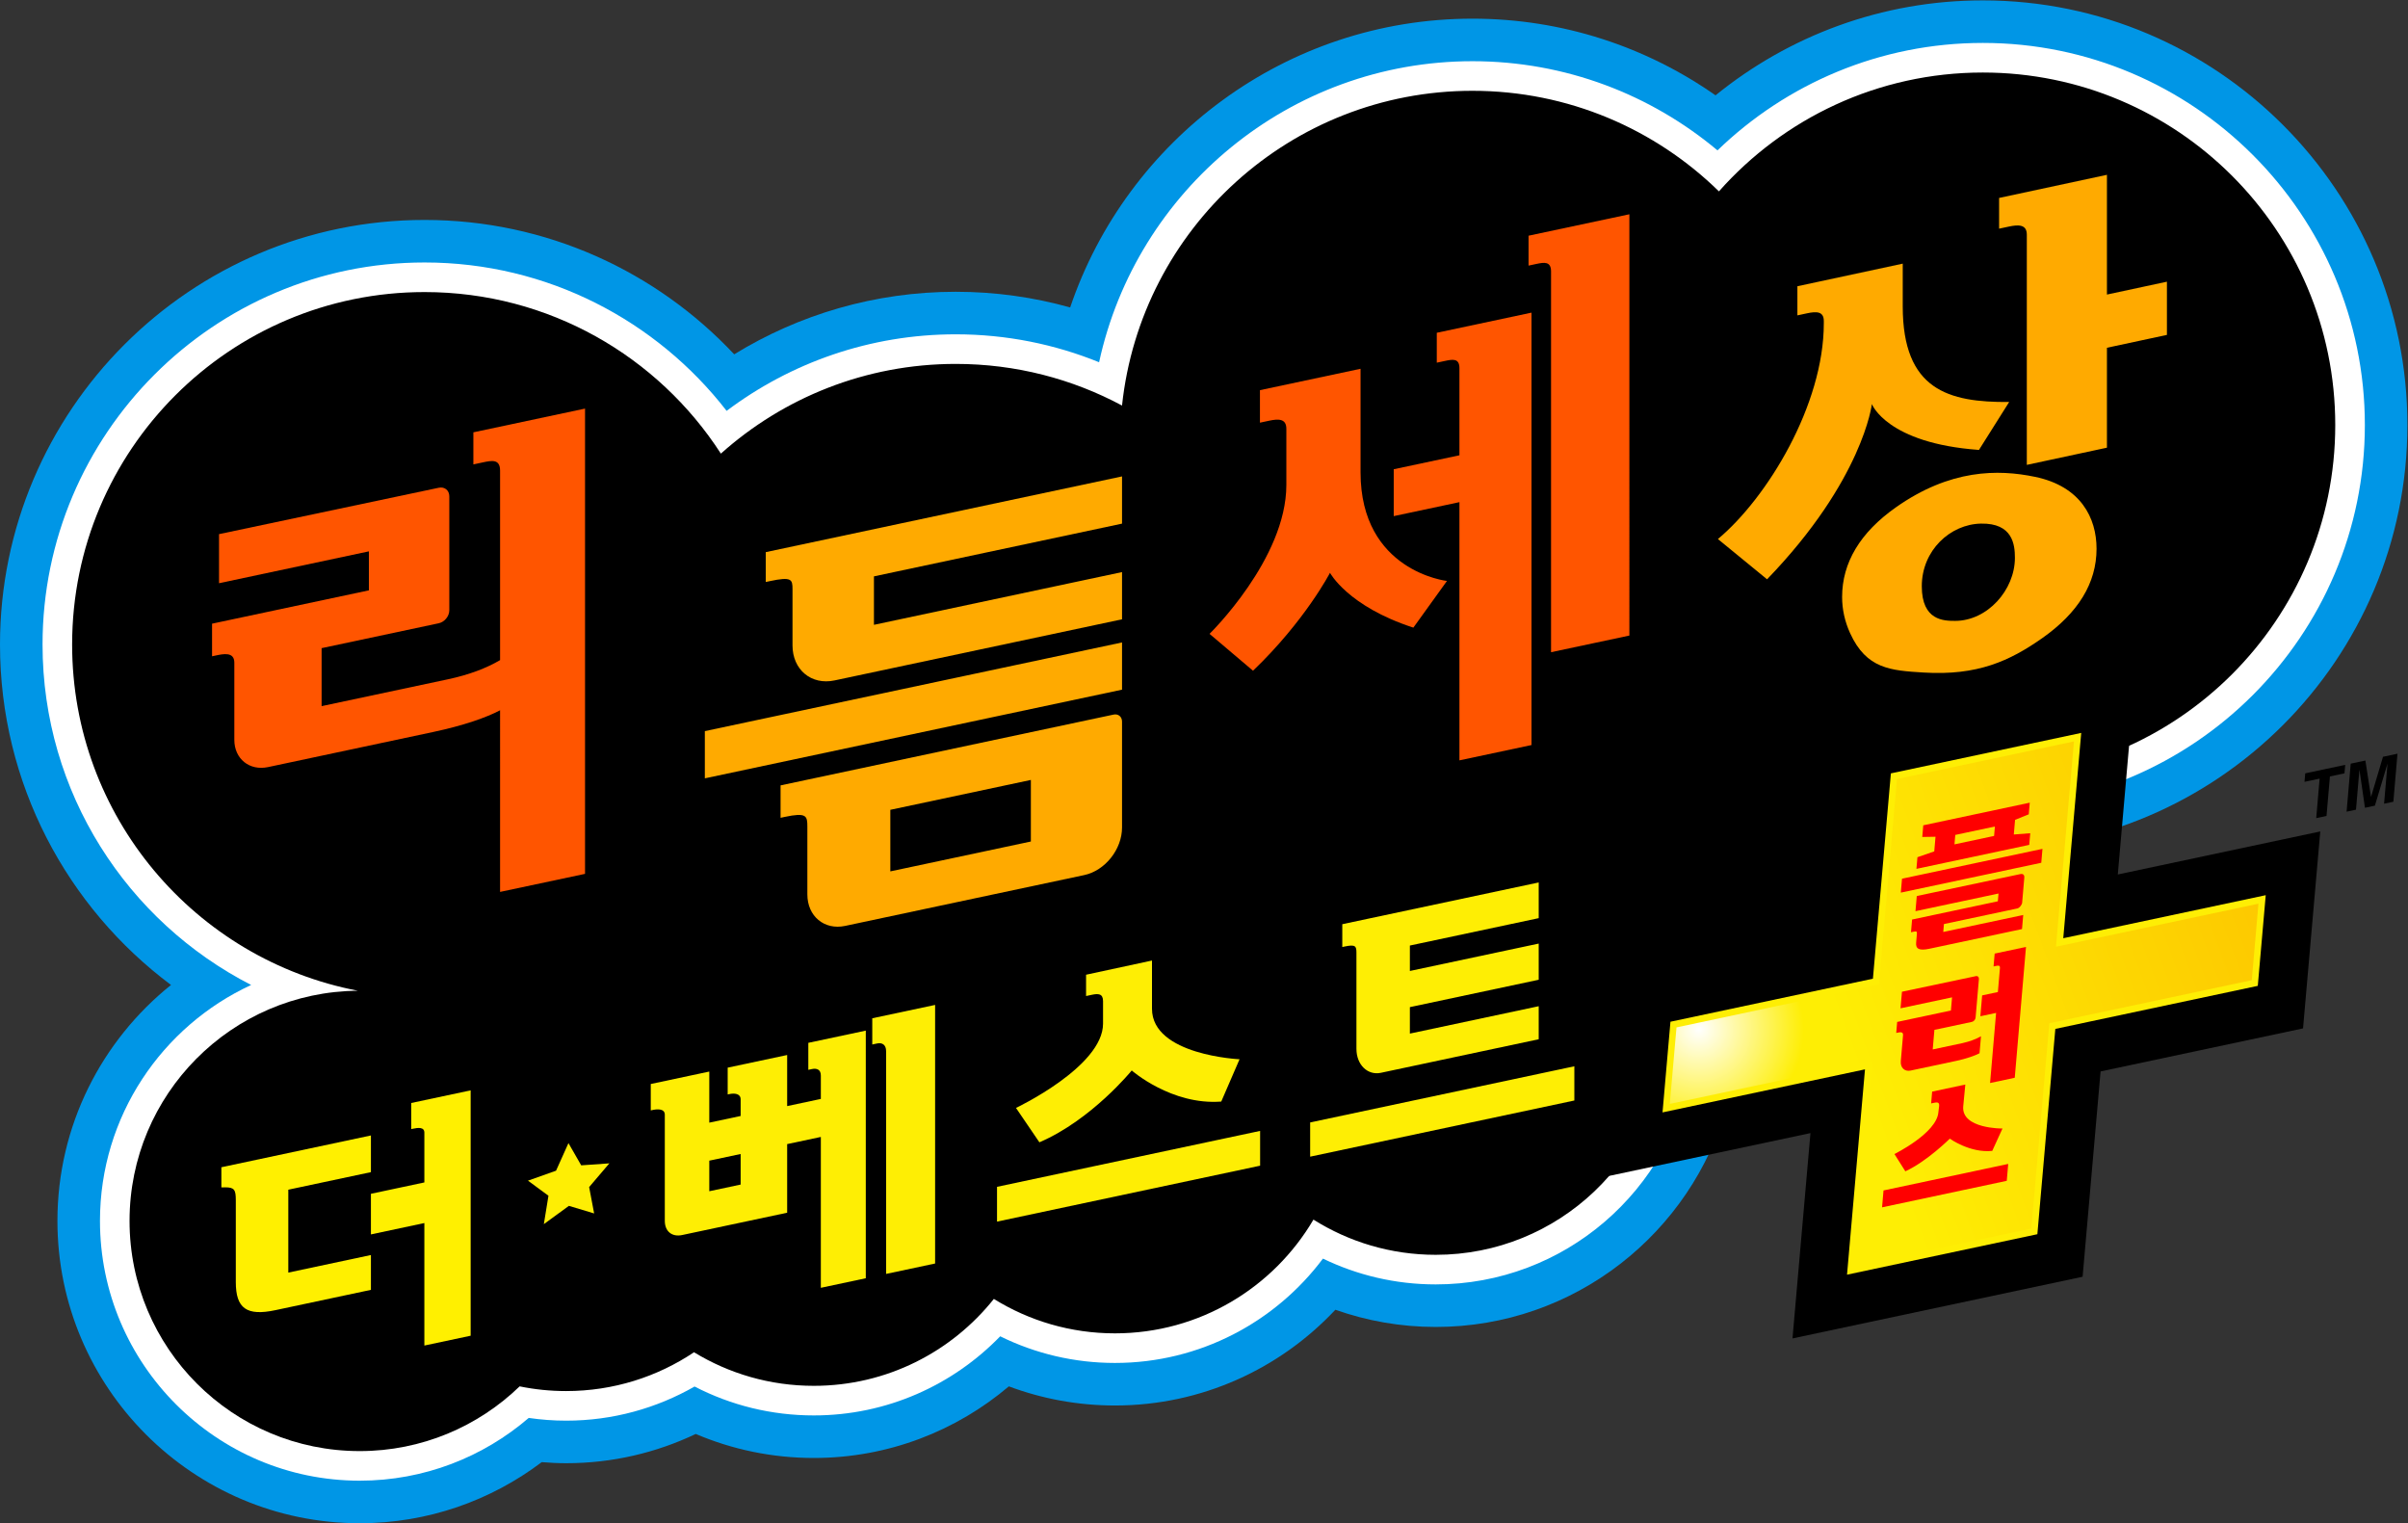
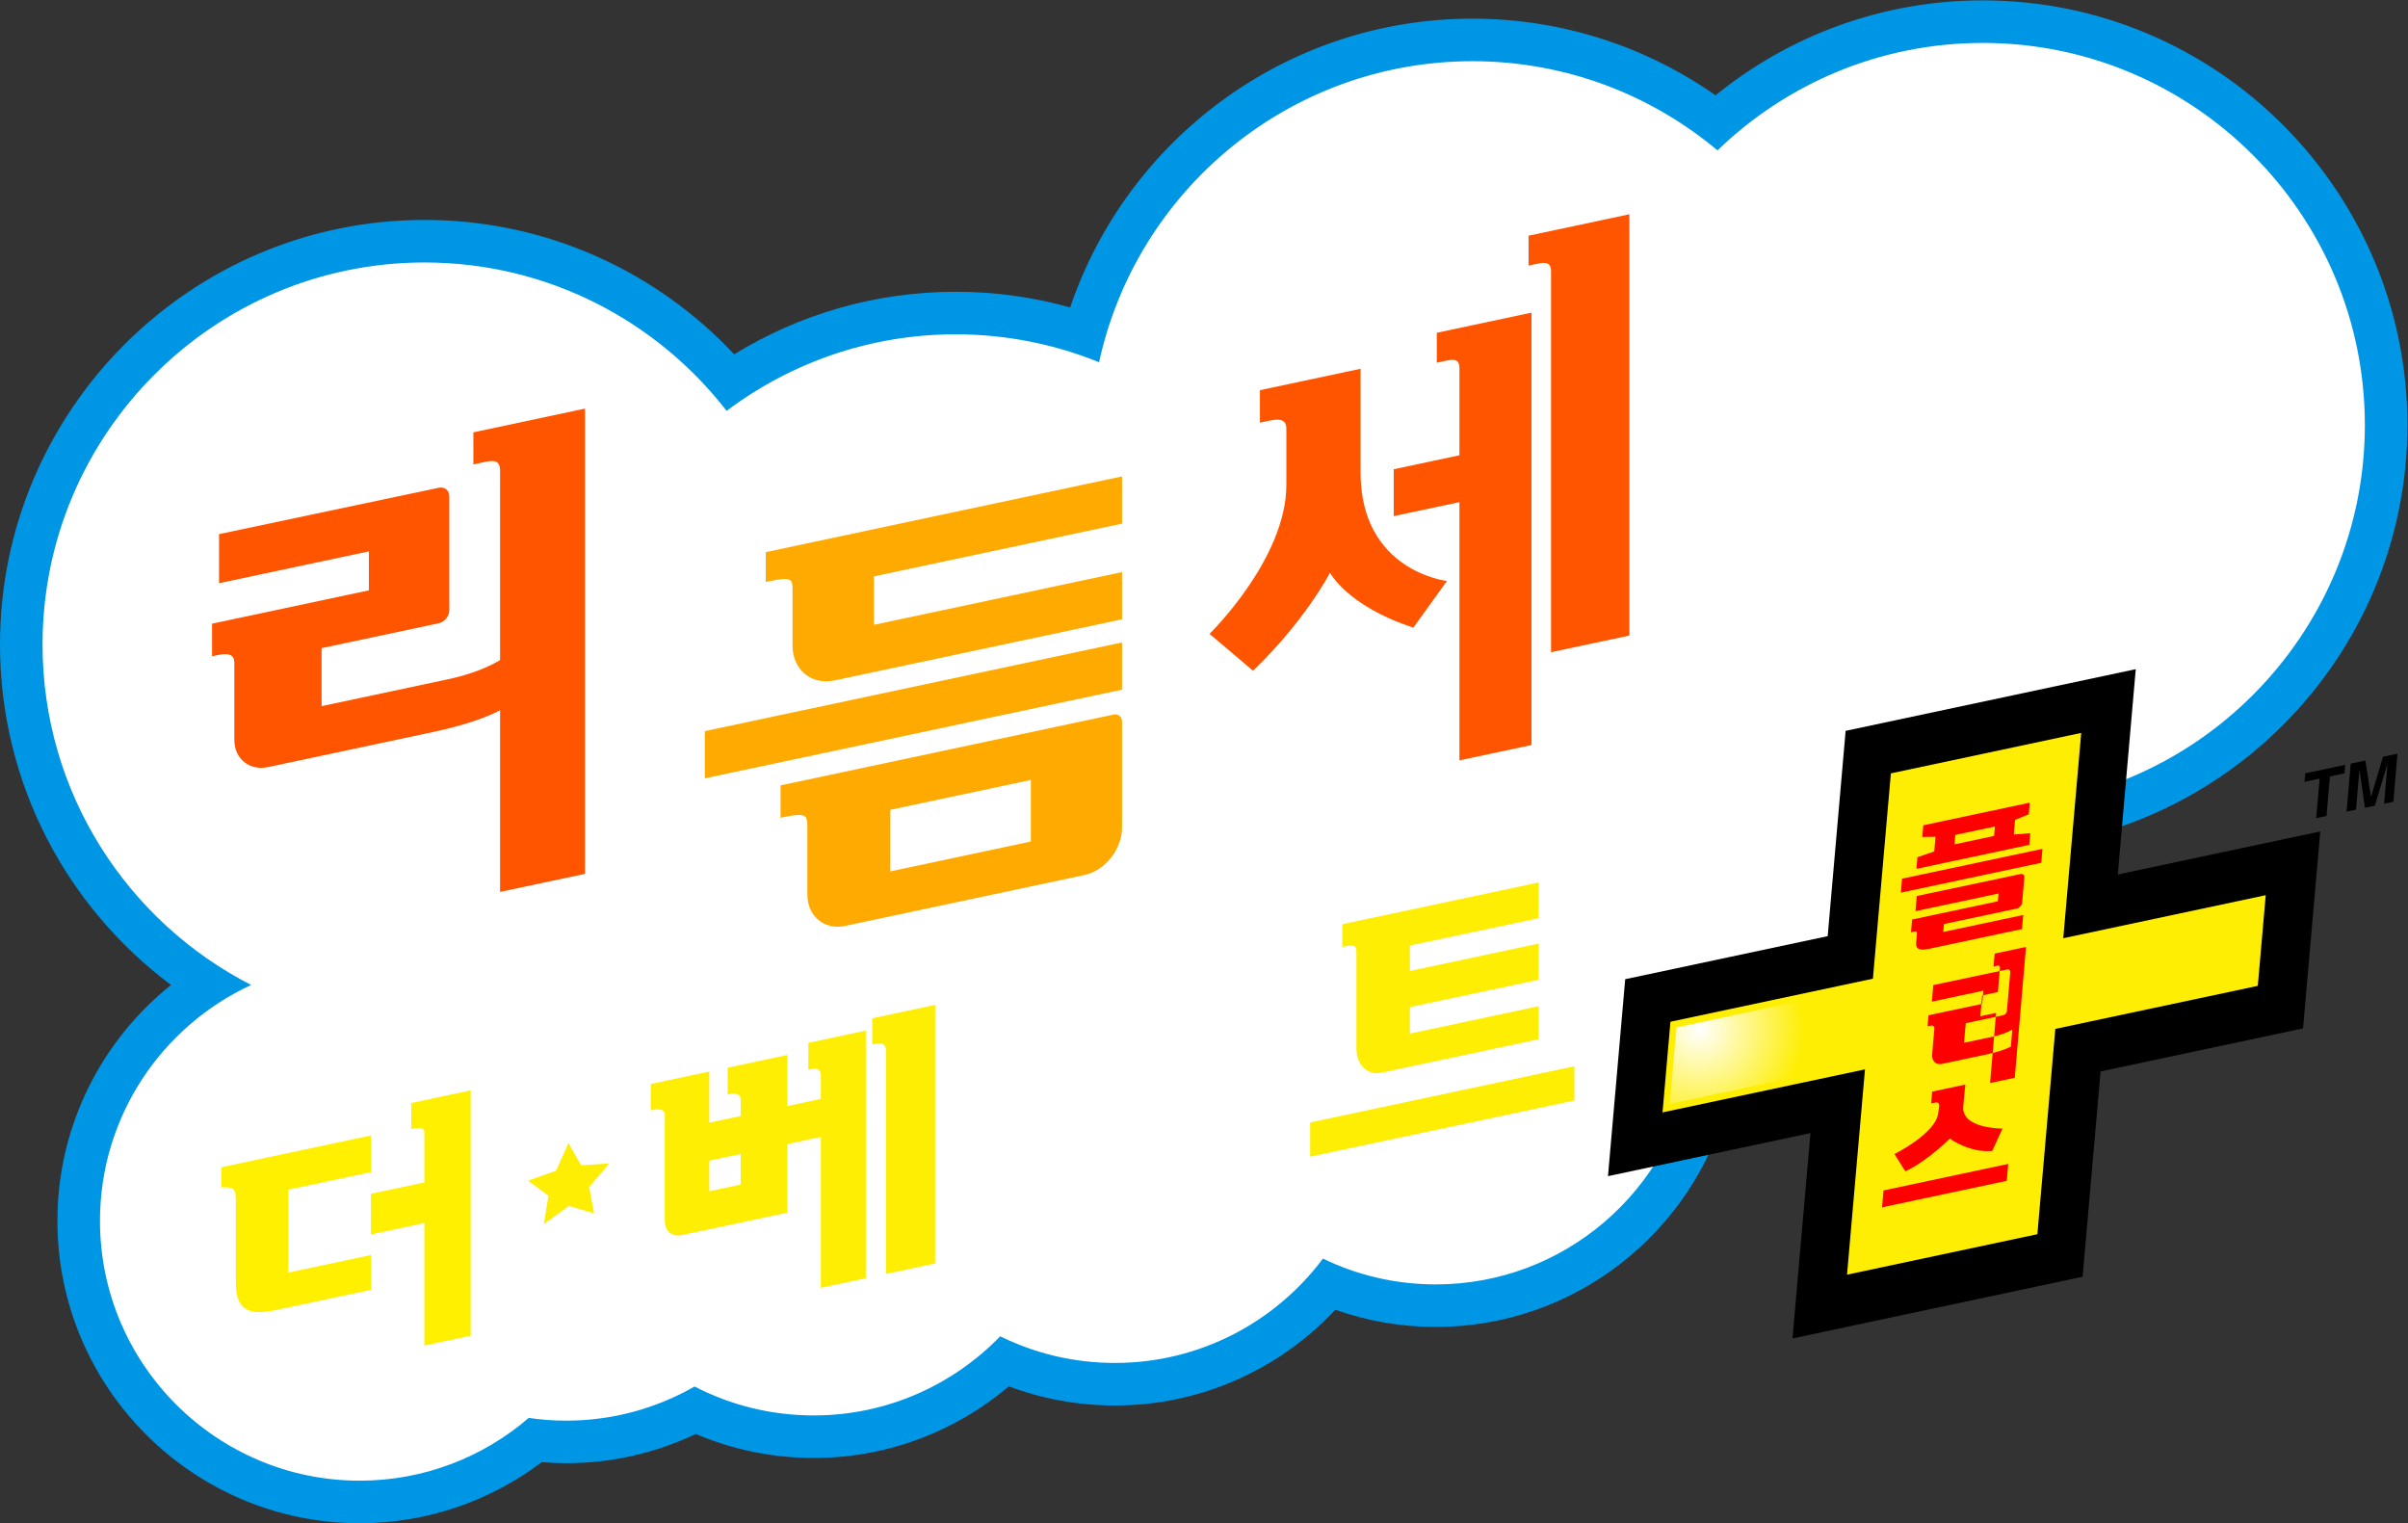
<svg xmlns="http://www.w3.org/2000/svg" xmlns:ns1="http://sodipodi.sourceforge.net/DTD/sodipodi-0.dtd" xmlns:ns2="http://www.inkscape.org/namespaces/inkscape" version="1.1" id="svg2" width="666.667" height="421.663" viewBox="0 0 666.667 421.663" ns1:docname="Rhythm World The Best+ (리듬 세상 더・베스트＋) Logo.ai">
  <rect x="0" y="0" width="666.667" height="421.663" fill="#333333" stroke="none" />
  <defs id="defs6">
    <clipPath clipPathUnits="userSpaceOnUse" id="clipPath16">
      <path d="M 0,316.247 H 500 V 0 H 0 Z" id="path14" />
    </clipPath>
    <linearGradient x1="0" y1="0" x2="1" y2="0" gradientUnits="userSpaceOnUse" gradientTransform="matrix(121.323,44.158,44.158,-121.323,347.275,85.79)" spreadMethod="pad" id="linearGradient56">
      <stop style="stop-opacity:1;stop-color:#feee04" offset="0" id="stop50" />
      <stop style="stop-opacity:1;stop-color:#feee04" offset="0.3" id="stop52" />
      <stop style="stop-opacity:1;stop-color:#fdc900" offset="1" id="stop54" />
    </linearGradient>
    <radialGradient fx="0" fy="0" cx="0" cy="0" r="1" gradientUnits="userSpaceOnUse" gradientTransform="matrix(21.765,0,0,-21.765,352.861,102.592)" spreadMethod="pad" id="radialGradient76">
      <stop style="stop-opacity:1;stop-color:#ffffff" offset="0" id="stop72" />
      <stop style="stop-opacity:1;stop-color:#feee04" offset="1" id="stop74" />
    </radialGradient>
    <clipPath clipPathUnits="userSpaceOnUse" id="clipPath86">
      <path d="M 0,316.247 H 500 V 0 H 0 Z" id="path84" />
    </clipPath>
  </defs>
  <ns1:namedview id="namedview4" pagecolor="#ffffff" bordercolor="#000000" borderopacity="0.25" ns2:showpageshadow="2" ns2:pageopacity="0.0" ns2:pagecheckerboard="0" ns2:deskcolor="#d1d1d1" />
  <g id="g8" ns2:groupmode="layer" ns2:label="Rhythm World The Best+ (리듬 세상 더・베스트＋) Logo" transform="matrix(1.333,0,0,-1.333,0,421.663)">
    <g id="g10">
      <g id="g12" clip-path="url(#clipPath16)">
        <g id="g18" transform="translate(411.817,316.247)">
          <path d="m 0,0 c -21.02,0 -40.343,-7.397 -55.511,-19.719 -14.312,10.029 -31.722,15.923 -50.485,15.923 -38.763,0 -71.764,-25.14 -83.556,-59.971 -7.562,2.118 -15.53,3.255 -23.76,3.255 -16.852,0 -32.612,-4.755 -46.017,-12.989 -16.1,17.165 -38.969,27.908 -64.304,27.908 -48.624,0 -88.184,-39.559 -88.184,-88.184 0,-28.898 13.973,-54.594 35.518,-70.687 -14.367,-11.516 -23.591,-29.194 -23.591,-48.996 0,-34.621 28.166,-62.787 62.787,-62.787 14.179,0 27.271,4.73 37.794,12.687 1.674,-0.134 3.362,-0.222 5.07,-0.222 9.63,0 18.758,2.185 26.922,6.076 7.537,-3.21 15.824,-4.989 24.52,-4.989 15.429,0 29.568,5.605 40.511,14.872 6.955,-2.602 14.388,-3.974 22.035,-3.974 18.041,0 34.317,7.659 45.781,19.883 6.527,-2.305 13.54,-3.573 20.847,-3.573 28.829,0 53.167,19.539 60.507,46.065 26.637,4.66 47.545,26.151 51.319,53.077 0.598,-0.012 1.196,-0.022 1.796,-0.022 48.625,0 88.184,39.558 88.184,88.183 C 88.183,-39.56 48.625,0 0,0" style="fill:#0096e6;fill-opacity:1;fill-rule:nonzero;stroke:none" id="path20" />
        </g>
        <g id="g22" transform="translate(411.817,307.412)">
          <path d="m 0,0 c -21.388,0 -40.823,-8.509 -55.107,-22.315 -13.786,11.553 -31.538,18.519 -50.89,18.519 -37.978,0 -69.805,-26.822 -77.545,-62.517 -9.198,3.737 -19.247,5.801 -29.77,5.801 -17.84,0 -34.323,-5.92 -47.591,-15.897 -14.527,18.734 -37.243,30.816 -62.73,30.816 -43.753,0 -79.349,-35.596 -79.349,-79.349 0,-30.791 17.631,-57.542 43.327,-70.69 -18.515,-8.556 -31.4,-27.293 -31.4,-48.993 0,-29.749 24.203,-53.952 53.952,-53.952 13.396,0 25.658,4.919 35.101,13.032 2.537,-0.368 5.127,-0.567 7.763,-0.567 9.703,0 18.807,2.587 26.682,7.089 7.562,-3.916 15.999,-6.002 24.76,-6.002 15.178,0 28.902,6.31 38.715,16.432 7.322,-3.613 15.427,-5.534 23.831,-5.534 17.653,0 33.352,8.522 43.201,21.668 7.089,-3.431 15.037,-5.357 23.427,-5.357 26.782,0 49.059,19.62 53.237,45.24 28.087,1.847 50.377,25.273 50.377,53.82 0,0.231 -0.014,0.459 -0.017,0.69 3.284,-0.416 6.63,-0.631 10.025,-0.631 43.754,0 79.349,35.595 79.349,79.348 C 79.348,-35.596 43.753,0 0,0" style="fill:#ffffff;fill-opacity:1;fill-rule:nonzero;stroke:none" id="path24" />
        </g>
        <g id="g26" transform="translate(411.816,301.265)">
-           <path d="m 0,0 c -21.813,0 -41.393,-9.544 -54.804,-24.68 -13.2,12.918 -31.264,20.884 -51.192,20.884 -37.779,0 -68.871,-28.62 -72.784,-65.361 -10.287,5.514 -22.043,8.645 -34.531,8.645 -18.741,0 -35.834,-7.046 -48.783,-18.629 -13.033,20.185 -35.724,33.548 -61.538,33.548 -40.429,0 -73.203,-32.774 -73.203,-73.202 0,-35.692 25.546,-65.413 59.351,-71.888 -26.226,-0.206 -47.424,-21.522 -47.424,-47.796 0,-26.402 21.403,-47.805 47.805,-47.805 12.908,0 24.613,5.125 33.214,13.44 3.117,-0.64 6.345,-0.975 9.651,-0.975 9.833,0 18.97,2.972 26.568,8.061 7.247,-4.423 15.762,-6.974 24.873,-6.974 15.149,0 28.642,7.054 37.401,18.048 7.306,-4.529 15.918,-7.15 25.146,-7.15 17.575,0 32.925,9.491 41.231,23.62 7.36,-4.625 16.062,-7.31 25.396,-7.31 25.513,0 46.354,19.988 47.728,45.158 0.643,-0.026 1.286,-0.049 1.935,-0.049 26.402,0 47.806,21.403 47.806,47.805 0,2.784 -0.252,5.507 -0.708,8.16 5.413,-1.276 11.058,-1.955 16.862,-1.955 40.429,0 73.202,32.774 73.202,73.203 C 73.202,-32.774 40.429,0 0,0" style="fill:#000000;fill-opacity:1;fill-rule:nonzero;stroke:none" id="path28" />
-         </g>
+           </g>
        <g id="g30" transform="translate(439.854,134.724)">
          <path d="m 0,0 3.73,42.637 -60.256,-12.808 -3.731,-42.637 -42.051,-8.938 -3.579,-40.901 42.052,8.939 -3.73,-42.637 60.256,12.808 3.731,42.637 42.051,8.938 3.578,40.9 z" style="fill:#000000;fill-opacity:1;fill-rule:nonzero;stroke:none" id="path32" />
        </g>
        <g id="g34" transform="translate(428.526,121.486)">
          <path d="m 0,0 3.73,42.637 -39.533,-8.403 -3.73,-42.637 -42.051,-8.938 -1.647,-18.83 42.051,8.938 -3.731,-42.637 39.533,8.403 3.731,42.637 42.051,8.938 1.647,18.83 z" style="fill:#feee04;fill-opacity:1;fill-rule:nonzero;stroke:none" id="path36" />
        </g>
      </g>
    </g>
    <g id="g38">
      <g id="g40">
        <g id="g46">
          <g id="g48">
-             <path d="m 393.977,154.543 -3.731,-42.638 -42.05,-8.938 -1.391,-15.888 42.052,8.939 -3.731,-42.637 36.77,7.815 3.73,42.638 42.052,8.938 1.389,15.888 -42.051,-8.939 3.73,42.637 z" style="fill:url(#linearGradient56);stroke:none" id="path58" />
-           </g>
+             </g>
        </g>
      </g>
    </g>
    <g id="g60">
      <g id="g62">
        <g id="g68">
          <g id="g70">
            <path d="m 348.196,102.967 -1.391,-15.888 25.326,5.384 c 1.565,2.971 2.463,6.349 2.495,9.939 v 0 c 0.018,2.084 -0.257,4.102 -0.788,6.016 v 0 z" style="fill:url(#radialGradient76);stroke:none" id="path78" />
          </g>
        </g>
      </g>
    </g>
    <g id="g80">
      <g id="g82" clip-path="url(#clipPath86)">
        <g id="g88" transform="translate(391.193,69.109)">
          <path d="M 0,0 -0.301,-3.508 25.598,1.997 25.9,5.505 Z M 24.707,12.86 22.583,8.214 c -4.613,-0.48 -8.816,2.543 -8.816,2.543 0,0 -4.731,-4.721 -9.235,-6.783 L 2.268,7.563 c 0,0 8.752,4.311 9.125,8.654 l 0.161,1.348 c 0.067,0.776 -0.413,0.775 -1.037,0.643 l -0.626,-0.134 0.21,2.451 6.888,1.464 -0.434,-4.529 c -0.403,-4.689 8.152,-4.6 8.152,-4.6" style="fill:#ff0000;fill-opacity:1;fill-rule:nonzero;stroke:none" id="path90" />
        </g>
        <g id="g92" transform="translate(414.279,118.295)">
-           <path d="m 0,0 -0.229,-2.668 0.475,0.1 c 0.472,0.101 0.905,0.193 0.849,-0.454 L 0.669,-7.984 -2.6,-8.679 l -0.372,-4.333 3.269,0.694 -1.251,-14.56 5.126,1.09 2.334,27.171 z m -6.667,-18.586 c 1.418,0.302 2.899,0.872 3.827,1.419 l -0.303,-3.531 c -0.931,-0.494 -2.754,-1.136 -4.812,-1.574 l -9.501,-2.019 c -1.241,-0.264 -2.153,0.604 -2.039,1.937 l 0.465,5.412 c 0.067,0.777 -0.671,0.62 -1.168,0.514 l -0.246,-0.052 0.196,2.287 11.164,2.373 0.235,2.733 -10.701,-2.274 0.296,3.441 15.346,3.24 c 0.387,0.081 0.672,-0.19 0.636,-0.606 l -0.687,-7.992 c -0.035,-0.417 -0.379,-0.821 -0.766,-0.904 l -7.791,-1.656 -0.349,-4.065 z" style="fill:#ff0000;fill-opacity:1;fill-rule:nonzero;stroke:none" id="path94" />
+           <path d="m 0,0 -0.229,-2.668 0.475,0.1 c 0.472,0.101 0.905,0.193 0.849,-0.454 L 0.669,-7.984 -2.6,-8.679 l -0.372,-4.333 3.269,0.694 -1.251,-14.56 5.126,1.09 2.334,27.171 m -6.667,-18.586 c 1.418,0.302 2.899,0.872 3.827,1.419 l -0.303,-3.531 c -0.931,-0.494 -2.754,-1.136 -4.812,-1.574 l -9.501,-2.019 c -1.241,-0.264 -2.153,0.604 -2.039,1.937 l 0.465,5.412 c 0.067,0.777 -0.671,0.62 -1.168,0.514 l -0.246,-0.052 0.196,2.287 11.164,2.373 0.235,2.733 -10.701,-2.274 0.296,3.441 15.346,3.24 c 0.387,0.081 0.672,-0.19 0.636,-0.606 l -0.687,-7.992 c -0.035,-0.417 -0.379,-0.821 -0.766,-0.904 l -7.791,-1.656 -0.349,-4.065 z" style="fill:#ff0000;fill-opacity:1;fill-rule:nonzero;stroke:none" id="path94" />
        </g>
        <g id="g96" transform="translate(406.098,142.939)">
          <path d="M 0,0 8.229,1.749 8.06,-0.211 -0.168,-1.96 Z m 12.158,0.09 0.261,3.043 2.844,1.144 0.208,2.42 -22.117,-4.701 -0.208,-2.42 2.75,0.045 -0.262,-3.044 -3.493,-1.204 -0.208,-2.421 23.429,4.98 0.208,2.421 z m 5.952,-2.982 -29.171,-6.2 -0.249,-2.892 29.172,6.201 z m -3.998,-13.732 -0.251,-2.925 -19.238,-4.089 c -2.13,-0.453 -2.862,-0.023 -2.753,1.243 l 0.151,1.762 c 0.048,0.549 -0.012,0.678 -0.657,0.541 l -0.561,-0.12 0.227,2.642 17.813,3.787 0.139,1.614 -17.248,-3.666 0.27,3.148 21.502,4.554 c 0.502,0.107 0.884,-0.103 0.829,-0.737 l -0.451,-5.249 c -0.025,-0.294 -0.489,-1.041 -0.992,-1.148 l -15.246,-3.241 -0.141,-1.646 z" style="fill:#ff0000;fill-opacity:1;fill-rule:nonzero;stroke:none" id="path98" />
        </g>
        <g id="g100" transform="translate(272.11,83.23)">
          <path d="M 0,0 V -7.107 L 54.873,4.556 v 7.107 z M 20.712,36.738 V 31.457 L 47.47,37.145 V 29.634 L 20.712,23.946 V 18.452 L 47.47,24.139 V 17.276 L 14.688,10.308 C 11.983,9.733 9.612,11.923 9.612,15.297 v 19.97 c 0,1.353 -0.21,1.741 -2.457,1.264 L 6.674,36.429 v 4.739 l 40.796,8.671 v -7.413 z" style="fill:#feee04;fill-opacity:1;fill-rule:nonzero;stroke:none" id="path102" />
        </g>
        <g id="g104" transform="translate(207.075,69.858)">
-           <path d="M 0,0 V -7.223 L 54.642,4.391 v 7.223 z m 50.372,26.494 -3.801,-8.786 c -10.343,-0.797 -18.592,6.457 -18.592,6.457 0,0 -8.332,-10.268 -19.179,-14.92 l -4.861,7.142 c 0,0 18.081,8.565 18.081,17.507 v 4.672 c 0,1.597 -1.032,1.59 -2.348,1.31 l -1.177,-0.25 v 4.424 l 13.691,2.948 V 36.975 c 0,-9.655 18.186,-10.481 18.186,-10.481" style="fill:#feee04;fill-opacity:1;fill-rule:nonzero;stroke:none" id="path106" />
-         </g>
+           </g>
        <g id="g108" transform="translate(153.826,70.329)">
          <path d="m 0,0 -6.511,-1.384 v 6.35 L 0,6.35 Z m 14.057,23.827 0.752,0.16 c 0.996,0.211 1.848,-0.09 1.848,-1.333 v -4.87 L 9.662,16.297 V 26.906 L -2.692,24.28 v -5.565 l 0.362,0.077 C -1.334,19.004 0,18.936 0,17.693 v -3.45 l -6.511,-1.384 v 10.609 l -12.155,-2.584 v -5.482 l 0.456,0.097 c 0.997,0.211 2.459,0.257 2.459,-0.987 V -7.514 c 0,-2.216 1.483,-3.418 3.62,-2.964 l 21.793,4.632 v 14.25 l 6.995,1.486 v -31.328 l 9.337,1.984 V 31.971 L 14.057,29.433 Z m 26.334,13.481 v -53.701 l -10.18,-2.164 v 46.264 c 0,1.312 -0.798,1.824 -1.856,1.599 l -1.017,-0.217 v 5.445 z" style="fill:#feee04;fill-opacity:1;fill-rule:nonzero;stroke:none" id="path110" />
        </g>
        <g id="g112" transform="translate(126.558,74.734)">
          <path d="m 0,0 -5.845,-0.411 -2.649,4.619 -2.574,-5.73 -5.834,-2.071 4.254,-3.129 -0.957,-5.899 5.204,3.795 5.242,-1.575 -1.038,5.475 z" style="fill:#feee04;fill-opacity:1;fill-rule:nonzero;stroke:none" id="path114" />
        </g>
        <g id="g116" transform="translate(45.976,73.926)">
          <path d="M 0,0 31.061,6.602 V -1.015 L 13.903,-4.662 v -17.214 l 17.158,3.647 v -7.233 L 11.233,-29.677 C 5.232,-30.953 3,-29.3 3,-23.841 v 17.025 c 0,2.129 -0.31,2.658 -2.214,2.642 L 0,-4.18 Z m 51.775,15.968 v -50.953 l -9.614,-2.043 v 25.44 l -11.1,-2.36 v 8.434 l 11.1,2.359 V 7.19 c 0,1.212 -1.353,1.025 -2.341,0.815 L 39.432,7.923 v 5.421 z" style="fill:#fff000;fill-opacity:1;fill-rule:nonzero;stroke:none" id="path118" />
        </g>
        <g id="g120" transform="translate(388.777,232.411)">
-           <path d="m 0,0 c 0,0 -1.827,-15.737 -21.768,-36.387 l -10.209,8.36 c 10.217,8.532 21.993,27.815 21.993,44.803 v 0.48 c 0,2.04 -1.566,2.009 -3.516,1.591 l -1.971,-0.423 v 6.048 l 21.88,4.693 V 20.292 C 6.409,2.942 15.902,0.328 28.514,0.436 L 22.24,-9.52 C 3.074,-8.141 0,0 0,0 M 61.279,25.417 61.278,14.367 48.82,11.695 V -9.056 l -16.64,-3.569 v 47.812 c 0,2.154 -1.753,2.099 -3.751,1.671 l -2.006,-0.43 v 6.38 L 48.82,47.612 V 22.745 Z M 17.27,-45.021 c -2.271,0.004 -6.903,0.01 -6.903,7.192 0,7.443 5.893,12.89 12.3,13.009 6.577,0.123 7.039,-4.362 7.039,-7.098 0,-6.705 -5.731,-13.112 -12.436,-13.103 m 16.641,29.906 c -7.723,1.612 -17.665,1.613 -28.941,-6.34 -7.415,-5.229 -11.154,-11.5 -11.154,-18.608 0,-2.561 0.557,-5.092 1.664,-7.516 3.397,-7.438 8.428,-7.748 15.268,-8.169 11.178,-0.688 17.901,2.418 24.602,7.121 7.489,5.26 11.312,11.443 11.312,18.588 0,6.378 -3.247,12.94 -12.751,14.924" style="fill:#ffaa00;fill-opacity:1;fill-rule:nonzero;stroke:none" id="path122" />
-         </g>
+           </g>
        <g id="g124" transform="translate(317.471,267.379)">
          <path d="m 0,0 v -6.209 l 1.618,0.344 c 1.611,0.342 3.052,0.58 3.052,-1.557 v -79.073 l 16.27,3.458 V 4.451 Z m -19.06,-20.16 v -6.209 l 1.618,0.344 c 1.611,0.343 3.086,0.656 3.086,-1.481 V -45.6 l -13.646,-2.901 v -9.734 l 13.646,2.9 v -53.621 l 14.969,3.182 v 89.796 z m 2.115,-51.537 -6.979,-9.694 c -13.635,4.429 -17.317,11.384 -17.317,11.384 0,0 -5.164,-9.963 -15.987,-20.335 l -9.03,7.657 c 0,0 15.953,15.561 15.953,30.914 v 11.686 c 0,2.137 -1.692,2.061 -3.583,1.659 l -1.901,-0.404 v 6.752 l 20.895,4.441 v -21.498 c -0.001,-20.585 17.949,-22.562 17.949,-22.562" style="fill:#ff5500;fill-opacity:1;fill-rule:nonzero;stroke:none" id="path126" />
        </g>
        <g id="g128" transform="translate(181.513,196.634)">
          <path d="M 0,0 V -10.064 L 51.526,0.888 V -8.918 L -8.189,-21.611 c -4.819,-1.024 -8.726,2.232 -8.726,7.272 v 11.683 c 0,2.022 -0.178,2.631 -4.698,1.67 l -0.856,-0.182 V 5.03 l 73.995,15.728 v -9.806 z m 51.526,-13.722 v -9.806 l -86.648,-18.417 v 9.806 z M 32.591,-55.063 3.403,-61.267 v 12.786 l 29.188,6.204 z m 17.19,26.36 -69.174,-14.703 v -6.733 l 0.857,0.183 c 4.528,0.962 4.706,0.221 4.706,-1.997 v -14.09 c 0,-4.536 3.516,-7.466 7.853,-6.544 l 49.649,10.553 c 4.338,0.922 7.854,5.347 7.854,9.883 v 21.994 c 0,1.008 -0.781,1.659 -1.745,1.454" style="fill:#ffaa00;fill-opacity:1;fill-rule:nonzero;stroke:none" id="path130" />
        </g>
        <g id="g132" transform="translate(98.317,226.546)">
          <path d="m 0,0 v -6.661 l 1.908,0.406 c 1.899,0.403 3.638,0.773 3.638,-1.712 v -39.34 c -2.806,-1.65 -6.399,-3.036 -10.829,-3.978 l -26.238,-5.577 v 12.041 l 24.331,5.171 c 1.211,0.258 2.192,1.467 2.192,2.702 v 23.67 c 0,1.233 -0.979,2.025 -2.189,1.77 l -45.639,-9.635 v -10.192 l 31.126,6.616 -0.001,-8.096 -32.572,-6.923 v -6.773 l 0.769,0.164 c 1.553,0.33 3.856,0.819 3.856,-1.483 v -16.027 c 0,-3.951 3.14,-6.486 7.015,-5.662 l 34.26,7.282 c 6.426,1.366 11.091,3.02 13.919,4.514 l -0.001,-37.719 17.646,3.75 V 4.929 Z" style="fill:#ff5500;fill-opacity:1;fill-rule:nonzero;stroke:none" id="path134" />
        </g>
        <g id="g136" transform="translate(495.156,149.421)">
          <path d="m 0,0 0.716,8.332 -2.622,-8.737 -2.065,-0.439 -1.146,7.936 -0.715,-8.332 -1.952,-0.415 0.857,9.975 3.049,0.648 1.159,-7.521 0.022,0.005 2.473,8.293 3.01,0.639 L 1.929,0.41 Z m -14.092,-2.995 0.705,8.205 -3.139,-0.667 0.151,1.763 8.305,1.765 -0.152,-1.763 -3.026,-0.643 -0.705,-8.206 z" style="fill:#000000;fill-opacity:1;fill-rule:nonzero;stroke:none" id="path138" />
        </g>
      </g>
    </g>
  </g>
</svg>